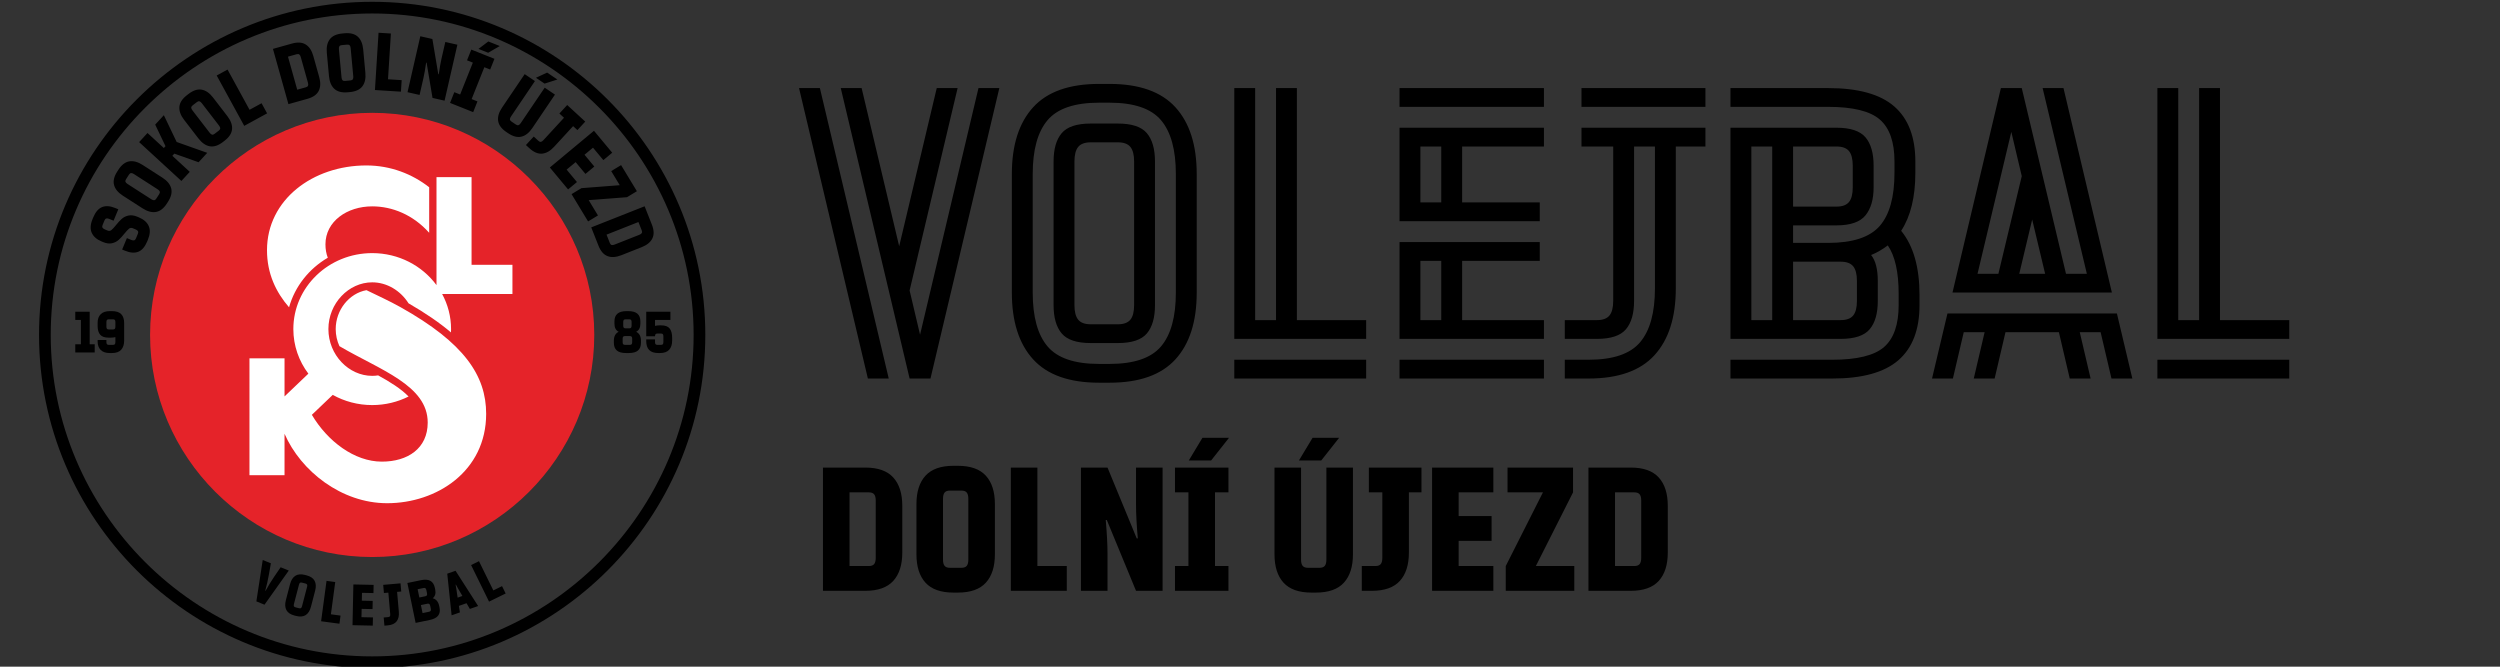
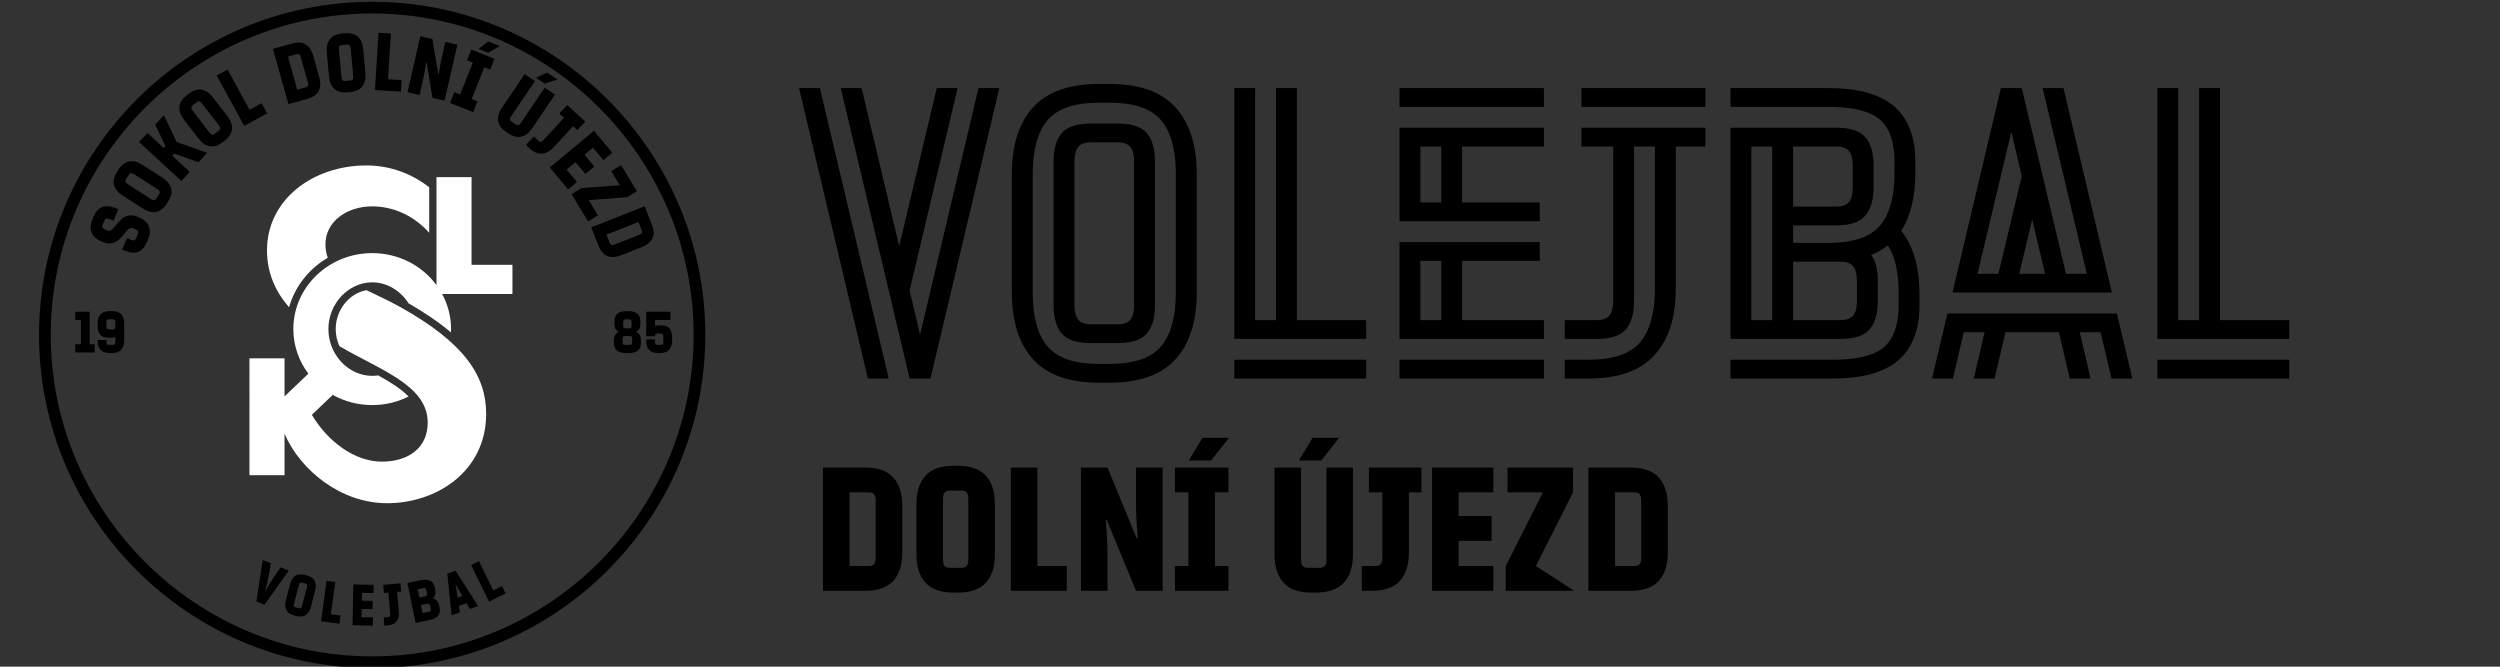
<svg xmlns="http://www.w3.org/2000/svg" xmlns:ns1="https://boxy-svg.com" viewBox="0 0 150 40" width="150px" height="40px" preserveAspectRatio="xMinYMid">
  <rect x="0" y="0" width="150" height="40" fill="#333333" stroke="none" />
  <defs>
    <ns1:export>
      <ns1:file format="png" href="#object-0" path="texty.png" excluded="true" />
      <ns1:file format="png" path="Bez názvu.png" excluded="true" />
      <ns1:file format="png" path="Bez názvu 2.png" />
    </ns1:export>
  </defs>
  <rect x="2.436" y="-2.551" width="135" height="45" style="fill: rgb(37, 52, 75); visibility: hidden;" />
  <g id="Vrstva_1" transform="matrix(0.743, 0, 0, 0.743, -887.167, -246.176)">
    <g transform="matrix(1, 0, 0, 1, 1186.52, 320.691)" style="visibility: hidden;">
      <title>logo</title>
      <path fill="#E52329" d="M37.708,64.63c14.824,0,26.927-12.102,26.927-26.932S52.532,10.772,37.708,10.772 c-14.836,0-26.932,12.097-26.932,26.927S22.872,64.63,37.708,64.63z" />
      <path fill="#FFFFFF" d="M37.709,12.189c-14.09,0-25.512,11.422-25.512,25.512c0,14.09,11.422,25.512,25.512,25.512 c14.09,0,25.512-11.422,25.512-25.512C63.22,23.61,51.798,12.189,37.709,12.189z M37.709,61.795 c-13.307,0-24.094-10.787-24.094-24.095c0-13.307,10.787-24.094,24.094-24.094c13.307,0,24.094,10.787,24.094,24.094 C61.802,51.008,51.015,61.795,37.709,61.795z M46.19,32.739c0.689,1.273,1.08,2.719,1.08,4.253c0,0.135-0.004,0.269-0.011,0.402 c-1.397-1.185-3.104-2.354-5.145-3.528c-0.969-1.532-2.612-2.543-4.406-2.543c-2.844,0-5.311,2.538-5.311,5.669 c0,3.131,2.467,5.669,5.311,5.669c0.243,0,0.484-0.02,0.721-0.056c1.446,0.792,2.757,1.608,3.691,2.56 c-1.32,0.662-2.82,1.039-4.412,1.039c-1.743,0-3.377-0.451-4.784-1.236l-2.532,2.419c1.902,3.208,5.16,5.675,8.485,5.675 c3.141,0,5.558-1.602,5.564-4.73c0.007-4.527-5.763-6.371-10.705-9.271c-0.288-0.63-0.452-1.333-0.452-2.068 c0-2.339,1.648-4.349,3.731-4.722c1.286,0.631,2.706,1.267,4.116,2.055c7.756,4.337,10.396,8.318,10.396,12.942 c0,6.959-5.988,10.835-12.012,10.835c-5.529,0-10.467-3.896-12.437-8.42v5.025h-4.252V40.54h4.252v4.615l2.889-2.758 c-1.145-1.52-1.821-3.386-1.821-5.405c0-5.088,4.281-9.213,9.562-9.213c3.218,0,6.062,1.533,7.795,3.88V18.567h4.252v10.629h4.957 v3.543H46.19z M27.626,34.351c-1.586-1.834-2.673-4.08-2.673-6.926c0-6.107,5.541-10.275,12.047-10.275 c2.944,0,5.569,1.041,7.618,2.645v5.521c-1.948-2.184-4.473-3.205-6.909-3.205c-3.051,0-5.669,1.823-5.669,4.606 c0,0.605,0.101,1.142,0.284,1.626C30.048,29.671,28.337,31.814,27.626,34.351z" />
    </g>
    <g transform="matrix(0.666, 0, 0, 0.666, 1144.604, 331.197)">
      <title>Logo</title>
      <g transform="matrix(1, 0, 0, 1, 68.219, -10.355)">
        <path d="M51.13,12.185c21.456,0,38.973,17.508,38.973,38.973c0,21.466-17.517,38.98-38.973,38.98 c-21.472,0-38.979-17.515-38.979-38.98C12.151,29.693,29.659,12.185,51.13,12.185 M51.13,10.768 c-22.275,0-40.397,18.118-40.397,40.39c0,22.275,18.122,40.397,40.397,40.397c22.271,0,40.39-18.122,40.39-40.397 C91.52,28.886,73.401,10.768,51.13,10.768L51.13,10.768z" style="" />
-         <path fill="#E52329" d="M51.129,78.091c14.824,0,26.927-12.102,26.927-26.932c0-14.83-12.103-26.928-26.927-26.928 c-14.836,0-26.932,12.098-26.932,26.928C24.198,65.99,36.293,78.091,51.129,78.091z" style="" />
        <path fill="#FFFFFF" d="M59.612,46.201c0.688,1.273,1.08,2.719,1.08,4.252c0,0.135-0.004,0.27-0.011,0.403 c-1.397-1.185-3.104-2.354-5.145-3.528c-0.969-1.533-2.612-2.544-4.406-2.544c-2.844,0-5.311,2.538-5.311,5.669 c0,3.131,2.467,5.67,5.311,5.67c0.243,0,0.483-0.019,0.72-0.057c1.447,0.793,2.758,1.609,3.691,2.561 c-1.32,0.662-2.819,1.039-4.411,1.039c-1.743,0-3.377-0.451-4.784-1.236l-2.532,2.418c1.902,3.209,5.16,5.676,8.485,5.676 c3.141,0,5.558-1.601,5.562-4.73c0.008-4.527-5.762-6.371-10.704-9.271c-0.288-0.63-0.452-1.333-0.452-2.069 c0-2.338,1.648-4.348,3.731-4.721c1.286,0.631,2.707,1.266,4.116,2.055c7.755,4.337,10.396,8.318,10.396,12.941 c0,6.959-5.988,10.836-12.012,10.836c-5.53,0-10.467-3.896-12.436-8.42v5.025h-4.252V54.001H40.5v4.615l2.889-2.758 c-1.145-1.52-1.821-3.386-1.821-5.406c0-5.088,4.281-9.212,9.562-9.212c3.218,0,6.062,1.532,7.795,3.88V32.029h4.252v10.629h4.957 v3.543H59.612z M41.047,47.812c-1.587-1.834-2.673-4.08-2.673-6.926c0-6.107,5.541-10.275,12.047-10.275 c2.944,0,5.569,1.041,7.618,2.645v5.521c-1.948-2.184-4.473-3.205-6.909-3.205c-3.051,0-5.669,1.822-5.669,4.605 c0,0.605,0.1,1.142,0.283,1.625C43.469,43.131,41.76,45.275,41.047,47.812z" style="" />
      </g>
      <g transform="matrix(1, 0, 0, 1, 68.219, -10.355)">
        <title>texty</title>
        <path d="M 23.932 39.623 Q 24.338 38.644 24.032 37.959 Q 23.726 37.275 22.83 36.903 L 22.655 36.83 Q 22.045 36.577 21.566 36.687 Q 21.088 36.797 20.761 37.089 Q 20.434 37.381 20.051 37.861 Q 19.713 38.284 19.505 38.446 Q 19.296 38.609 19.075 38.517 L 18.715 38.367 Q 18.493 38.275 18.426 38.15 Q 18.359 38.025 18.439 37.831 L 18.669 37.277 Q 18.75 37.083 18.886 37.042 Q 19.022 37.001 19.244 37.093 L 19.77 37.311 L 20.345 35.926 L 20.003 35.784 Q 19.052 35.389 18.383 35.658 Q 17.713 35.927 17.299 36.925 L 17.223 37.109 Q 16.816 38.089 17.122 38.773 Q 17.428 39.458 18.324 39.829 L 18.5 39.902 Q 19.109 40.155 19.583 40.043 Q 20.058 39.932 20.384 39.64 Q 20.711 39.348 21.095 38.868 Q 21.432 38.445 21.641 38.282 Q 21.849 38.12 22.08 38.216 L 22.44 38.365 Q 22.662 38.457 22.729 38.582 Q 22.796 38.708 22.715 38.902 L 22.485 39.456 Q 22.405 39.65 22.269 39.691 Q 22.133 39.732 21.911 39.64 L 21.385 39.421 L 20.81 40.807 L 21.151 40.948 Q 22.103 41.343 22.772 41.074 Q 23.441 40.805 23.855 39.808 L 23.932 39.623 Z M 23.289 35.814 Q 24.164 36.376 24.91 36.25 Q 25.657 36.124 26.236 35.224 L 26.371 35.014 Q 26.95 34.114 26.755 33.382 Q 26.56 32.65 25.685 32.088 L 23.296 30.552 Q 22.421 29.989 21.675 30.115 Q 20.928 30.241 20.349 31.141 L 20.214 31.351 Q 19.635 32.251 19.83 32.983 Q 20.025 33.715 20.9 34.278 L 23.289 35.814 Z M 25.126 33.512 Q 25.328 33.641 25.372 33.777 Q 25.415 33.912 25.302 34.088 L 24.95 34.635 Q 24.837 34.812 24.696 34.828 Q 24.554 34.844 24.352 34.714 L 21.459 32.854 Q 21.257 32.724 21.213 32.589 Q 21.17 32.454 21.283 32.277 L 21.635 31.73 Q 21.748 31.554 21.889 31.537 Q 22.031 31.521 22.233 31.651 L 25.126 33.512 Z M 30.078 30.223 L 27.14 29.179 L 26.896 29.444 L 29.009 31.386 L 27.994 32.491 L 22.87 27.781 L 23.885 26.677 L 25.865 28.497 L 26.068 28.276 L 24.818 25.66 L 25.867 24.519 L 27.42 27.766 L 31.127 29.082 Z M 30.056 27.331 Q 30.69 28.155 31.436 28.288 Q 32.182 28.421 33.03 27.768 L 33.228 27.615 Q 34.075 26.962 34.138 26.208 Q 34.2 25.453 33.566 24.629 L 31.833 22.378 Q 31.199 21.554 30.453 21.422 Q 29.707 21.289 28.859 21.942 L 28.661 22.095 Q 27.814 22.747 27.751 23.502 Q 27.689 24.257 28.323 25.081 L 30.056 27.331 Z M 32.56 25.781 Q 32.707 25.972 32.703 26.114 Q 32.698 26.256 32.532 26.384 L 32.017 26.78 Q 31.851 26.909 31.712 26.876 Q 31.574 26.844 31.427 26.654 L 29.329 23.928 Q 29.182 23.738 29.186 23.596 Q 29.191 23.454 29.357 23.326 L 29.872 22.929 Q 30.038 22.801 30.177 22.833 Q 30.315 22.866 30.462 23.056 L 32.56 25.781 Z M 33.59 18.986 L 32.274 19.706 L 35.614 25.812 L 38.386 24.295 L 37.715 23.067 L 36.258 23.864 Z M 40.972 23.179 L 43.273 22.535 Q 44.303 22.247 44.644 21.57 Q 44.984 20.893 44.703 19.892 L 43.992 17.349 Q 43.712 16.348 43.069 15.946 Q 42.427 15.544 41.397 15.833 L 39.095 16.477 Z M 41.967 17.127 Q 42.169 17.07 42.286 17.152 Q 42.402 17.234 42.467 17.465 L 43.34 20.585 Q 43.405 20.816 43.348 20.946 Q 43.291 21.076 43.088 21.133 L 42.039 21.427 L 40.917 17.421 L 41.967 17.127 Z M 45.89 19.782 Q 45.986 20.817 46.546 21.327 Q 47.105 21.838 48.171 21.739 L 48.42 21.716 Q 49.485 21.617 49.941 21.012 Q 50.397 20.407 50.301 19.372 L 50.038 16.544 Q 49.942 15.508 49.382 14.998 Q 48.823 14.487 47.757 14.586 L 47.508 14.61 Q 46.443 14.709 45.987 15.313 Q 45.531 15.918 45.627 16.954 L 45.89 19.782 Z M 48.835 19.809 Q 48.857 20.048 48.778 20.166 Q 48.698 20.284 48.489 20.303 L 47.842 20.363 Q 47.633 20.383 47.533 20.282 Q 47.434 20.18 47.411 19.941 L 47.093 16.516 Q 47.071 16.277 47.15 16.159 Q 47.23 16.042 47.439 16.022 L 48.086 15.962 Q 48.295 15.943 48.395 16.044 Q 48.495 16.145 48.517 16.384 L 48.835 19.809 Z M 53.396 14.615 L 51.899 14.52 L 51.461 21.466 L 54.614 21.665 L 54.703 20.268 L 53.046 20.163 Z M 56.964 14.944 L 55.412 21.729 L 56.874 22.063 L 57.342 20.016 Q 57.512 19.275 57.669 18.142 L 57.727 18.155 L 58.443 22.423 L 59.905 22.757 L 61.458 15.973 L 59.996 15.638 L 59.527 17.685 Q 59.358 18.426 59.201 19.559 L 59.142 19.546 L 58.426 15.279 Z M 61.793 22.009 L 61.087 21.728 L 60.568 23.028 L 63.374 24.147 L 63.892 22.846 L 63.186 22.565 L 64.727 18.701 L 65.433 18.982 L 65.952 17.682 L 63.146 16.563 L 62.628 17.863 L 63.334 18.145 Z M 65.208 15.577 L 64.019 16.48 L 65.189 16.947 L 66.602 16.132 Z M 66.874 23.598 Q 66.292 24.46 66.4 25.209 Q 66.509 25.959 67.395 26.558 L 67.603 26.698 Q 68.489 27.298 69.225 27.119 Q 69.961 26.941 70.544 26.08 L 73.289 22.021 L 72.046 21.18 L 69.133 25.488 Q 68.999 25.687 68.863 25.728 Q 68.726 25.768 68.552 25.651 L 68.014 25.286 Q 67.84 25.169 67.827 25.027 Q 67.814 24.886 67.949 24.687 L 70.862 20.379 L 69.619 19.539 Z M 72.341 19.352 L 70.986 19.981 L 72.03 20.687 L 73.584 20.192 Z M 71.882 27.552 Q 71.72 27.729 71.579 27.749 Q 71.438 27.769 71.284 27.627 L 70.717 27.106 L 69.769 28.137 L 70.189 28.522 Q 70.977 29.247 71.731 29.179 Q 72.486 29.112 73.189 28.347 L 75.49 25.844 L 76.013 26.324 L 76.961 25.294 L 74.774 23.284 L 73.827 24.314 L 74.386 24.829 Z M 76.872 29.313 L 77.903 28.456 L 79.156 29.963 L 80.232 29.068 L 78.02 26.407 L 72.669 30.858 L 74.881 33.518 L 75.957 32.623 L 74.704 31.116 L 75.796 30.208 L 76.985 31.638 L 78.062 30.743 Z M 81.146 33.006 L 76.5 33.364 L 75.302 34.089 L 77.306 37.399 L 78.504 36.674 L 77.38 34.818 L 82.026 34.46 L 83.224 33.735 L 81.308 30.57 L 80.11 31.295 Z M 77.689 38.121 L 78.567 40.343 Q 78.961 41.338 79.669 41.607 Q 80.377 41.875 81.345 41.493 L 83.8 40.522 Q 84.767 40.14 85.1 39.459 Q 85.433 38.779 85.04 37.784 L 84.161 35.562 Z M 83.811 38.485 Q 83.889 38.68 83.819 38.804 Q 83.75 38.929 83.527 39.017 L 80.514 40.208 Q 80.291 40.296 80.155 40.253 Q 80.02 40.21 79.943 40.015 L 79.542 39.001 L 83.411 37.471 L 83.811 38.485 Z" style="text-wrap-mode: nowrap;">
          <title>horni</title>
        </path>
        <path d="M 41.014 79.731 L 40.027 79.331 L 39.25 80.472 Q 38.685 81.299 38.2 82.191 L 38.161 82.175 Q 38.435 81.198 38.606 80.21 L 38.843 78.851 L 37.856 78.45 L 37.084 83.47 L 38.071 83.87 Z M 40.66 83.326 Q 40.474 84.041 40.724 84.517 Q 40.974 84.993 41.709 85.185 L 41.881 85.229 Q 42.616 85.421 43.067 85.128 Q 43.518 84.834 43.704 84.12 L 44.212 82.168 Q 44.399 81.454 44.148 80.978 Q 43.898 80.502 43.163 80.31 L 42.991 80.265 Q 42.256 80.074 41.806 80.367 Q 41.355 80.661 41.169 81.375 L 40.66 83.326 Z M 42.62 84.057 Q 42.577 84.222 42.495 84.281 Q 42.414 84.341 42.269 84.303 L 41.823 84.187 Q 41.678 84.149 41.636 84.058 Q 41.594 83.966 41.637 83.801 L 42.253 81.438 Q 42.296 81.273 42.378 81.213 Q 42.459 81.154 42.603 81.191 L 43.05 81.308 Q 43.194 81.345 43.236 81.437 Q 43.279 81.529 43.236 81.694 L 42.62 84.057 Z M 46.647 81.123 L 45.592 80.981 L 44.934 85.879 L 47.158 86.177 L 47.29 85.192 L 46.122 85.035 Z M 49.87 83.383 L 49.891 82.432 L 51.282 82.461 L 51.303 81.468 L 48.847 81.415 L 48.742 86.356 L 51.198 86.408 L 51.219 85.414 L 49.828 85.385 L 49.849 84.377 L 51.169 84.405 L 51.191 83.411 Z M 53.316 85.026 Q 53.331 85.195 53.274 85.279 Q 53.217 85.362 53.069 85.375 L 52.524 85.423 L 52.61 86.413 L 53.014 86.378 Q 53.77 86.312 54.097 85.884 Q 54.423 85.456 54.359 84.721 L 54.149 82.316 L 54.651 82.272 L 54.564 81.282 L 52.464 81.465 L 52.55 82.455 L 53.088 82.409 Z M 58.467 83.09 Q 58.914 82.729 58.768 82.02 L 58.727 81.826 Q 58.601 81.214 58.187 80.98 Q 57.772 80.747 57.022 80.902 L 55.394 81.238 L 56.394 86.077 L 58.09 85.727 Q 58.841 85.572 59.129 85.193 Q 59.417 84.815 59.291 84.203 L 59.256 84.036 Q 59.094 83.251 58.467 83.09 Z M 57.362 81.847 Q 57.508 81.816 57.586 81.88 Q 57.664 81.944 57.699 82.11 L 57.773 82.472 Q 57.808 82.639 57.761 82.728 Q 57.714 82.818 57.568 82.848 L 56.845 82.997 L 56.638 81.996 Z M 57.827 83.751 Q 57.973 83.721 58.052 83.785 Q 58.13 83.848 58.165 84.015 L 58.233 84.349 Q 58.268 84.516 58.221 84.605 Q 58.174 84.695 58.028 84.725 L 57.236 84.888 L 57.035 83.915 L 57.827 83.751 Z M 62.568 83.69 L 62.969 84.385 L 63.974 84.033 L 61.235 79.756 L 60.23 80.108 L 60.758 85.159 L 61.763 84.807 L 61.643 84.014 Z M 61.431 82.636 Q 61.34 81.946 61.243 81.454 L 61.283 81.439 Q 61.514 81.885 61.874 82.481 L 62.065 82.813 L 61.489 83.015 Z M 64.077 78.595 L 63.121 79.064 L 65.298 83.5 L 67.312 82.512 L 66.874 81.62 L 65.816 82.139 Z" style="text-wrap-mode: nowrap;">
          <title>spodni</title>
        </path>
        <path d="M 15.809 52.293 L 15.127 52.293 L 15.127 53.287 L 17.484 53.287 L 17.484 52.293 L 16.874 52.293 L 16.874 48.345 L 15.127 48.345 L 15.127 49.339 L 15.809 49.339 Z M 19.429 51.491 Q 19.734 51.491 19.99 51.427 L 19.99 52.037 Q 19.99 52.208 19.926 52.286 Q 19.862 52.364 19.713 52.364 L 19.18 52.364 Q 19.031 52.364 18.967 52.286 Q 18.903 52.208 18.903 52.037 L 18.903 51.775 L 17.838 51.775 L 17.838 51.966 Q 17.838 52.605 18.208 52.982 Q 18.577 53.358 19.322 53.358 L 19.571 53.358 Q 20.33 53.358 20.693 52.96 Q 21.055 52.563 21.055 51.824 L 21.055 49.737 Q 21.055 49.006 20.696 48.64 Q 20.338 48.274 19.571 48.274 L 19.322 48.274 Q 18.577 48.274 18.208 48.651 Q 17.838 49.027 17.838 49.666 L 17.838 50.099 Q 17.838 50.766 18.144 51.129 Q 18.449 51.491 19.18 51.491 L 19.429 51.491 Z M 19.99 50.17 Q 19.99 50.34 19.926 50.419 Q 19.862 50.497 19.713 50.497 L 19.18 50.497 Q 19.031 50.497 18.967 50.419 Q 18.903 50.34 18.903 50.17 L 18.903 49.595 Q 18.903 49.425 18.967 49.346 Q 19.031 49.268 19.18 49.268 L 19.713 49.268 Q 19.862 49.268 19.926 49.346 Q 19.99 49.425 19.99 49.595 L 19.99 50.17 Z" style="text-wrap-mode: nowrap;">
          <title>19</title>
        </path>
        <path d="M 81.986 48.274 Q 81.219 48.274 80.861 48.587 Q 80.502 48.899 80.502 49.524 L 80.502 49.794 Q 80.502 50.518 81.013 50.781 Q 80.431 51.065 80.431 51.867 L 80.431 52.108 Q 80.431 52.733 80.79 53.046 Q 81.148 53.358 81.915 53.358 L 82.234 53.358 Q 83.001 53.358 83.36 53.046 Q 83.718 52.733 83.718 52.108 L 83.718 51.867 Q 83.718 51.065 83.136 50.781 Q 83.647 50.518 83.647 49.794 L 83.647 49.524 Q 83.647 48.899 83.289 48.587 Q 82.93 48.274 82.163 48.274 L 81.986 48.274 Z M 82.305 49.268 Q 82.455 49.268 82.518 49.346 Q 82.582 49.425 82.582 49.595 L 82.582 50.035 Q 82.582 50.206 82.518 50.284 Q 82.455 50.362 82.305 50.362 L 81.844 50.362 Q 81.695 50.362 81.631 50.284 Q 81.567 50.206 81.567 50.035 L 81.567 49.595 Q 81.567 49.425 81.631 49.346 Q 81.695 49.268 81.844 49.268 L 82.305 49.268 Z M 82.376 51.299 Q 82.526 51.299 82.589 51.377 Q 82.653 51.455 82.653 51.626 L 82.653 52.037 Q 82.653 52.208 82.589 52.286 Q 82.526 52.364 82.376 52.364 L 81.773 52.364 Q 81.624 52.364 81.56 52.286 Q 81.496 52.208 81.496 52.037 L 81.496 51.626 Q 81.496 51.455 81.56 51.377 Q 81.624 51.299 81.773 51.299 L 82.376 51.299 Z M 87.288 49.339 L 87.288 48.345 L 84.356 48.345 L 84.356 51.32 L 85.421 51.32 Q 85.421 51.15 85.485 51.072 Q 85.549 50.994 85.698 50.994 L 86.159 50.994 Q 86.308 50.994 86.372 51.072 Q 86.436 51.15 86.436 51.32 L 86.436 52.037 Q 86.436 52.208 86.372 52.286 Q 86.308 52.364 86.159 52.364 L 85.698 52.364 Q 85.549 52.364 85.485 52.286 Q 85.421 52.208 85.421 52.037 L 85.421 51.704 L 84.356 51.704 L 84.356 51.895 Q 84.356 52.627 84.715 52.992 Q 85.073 53.358 85.84 53.358 L 86.017 53.358 Q 86.777 53.358 87.139 52.96 Q 87.501 52.563 87.501 51.824 L 87.501 51.533 Q 87.501 50.766 87.2 50.383 Q 86.898 50 86.159 50 L 85.982 50 Q 85.677 50 85.421 50.064 L 85.421 49.339 Z" style="text-wrap-mode: nowrap;">
          <title>85</title>
        </path>
      </g>
    </g>
    <g transform="matrix(1, 0, 0, 1, 1186.52, 320.691)" id="object-0">
      <title>texty</title>
      <path d="M 72.038 17.749 L 77.598 41.204 L 79.283 41.204 L 73.723 17.749 Z M 82.653 41.204 L 88.214 17.749 L 86.529 17.749 L 81.811 37.665 L 80.968 34.093 L 84.844 17.749 L 83.159 17.749 L 80.126 30.521 L 77.093 17.749 L 75.408 17.749 L 80.968 41.204 Z M 89.224 34.262 Q 89.224 37.767 90.943 39.654 Q 92.662 41.541 96.268 41.541 L 97.11 41.541 Q 100.716 41.541 102.435 39.654 Q 104.153 37.767 104.153 34.262 L 104.153 24.691 Q 104.153 21.186 102.435 19.299 Q 100.716 17.412 97.11 17.412 L 96.268 17.412 Q 92.662 17.412 90.943 19.299 Q 89.224 21.186 89.224 24.691 L 89.224 34.262 Z M 90.909 24.691 Q 90.909 21.759 92.106 20.344 Q 93.302 18.928 96.268 18.928 L 97.11 18.928 Q 100.076 18.928 101.272 20.344 Q 102.468 21.759 102.468 24.691 L 102.468 34.262 Q 102.468 37.194 101.272 38.609 Q 100.076 40.024 97.11 40.024 L 96.268 40.024 Q 93.302 40.024 92.106 38.609 Q 90.909 37.194 90.909 34.262 L 90.909 24.691 Z M 92.594 35.273 Q 92.594 36.789 93.252 37.564 Q 93.909 38.339 95.594 38.339 L 97.784 38.339 Q 99.469 38.339 100.126 37.564 Q 100.783 36.789 100.783 35.273 L 100.783 23.68 Q 100.783 22.163 100.126 21.388 Q 99.469 20.613 97.784 20.613 L 95.594 20.613 Q 93.909 20.613 93.252 21.388 Q 92.594 22.163 92.594 23.68 L 92.594 35.273 Z M 99.098 35.273 Q 99.098 36.082 98.795 36.452 Q 98.492 36.823 97.784 36.823 L 95.594 36.823 Q 94.886 36.823 94.583 36.452 Q 94.279 36.082 94.279 35.273 L 94.279 23.68 Q 94.279 22.871 94.583 22.5 Q 94.886 22.13 95.594 22.13 L 97.784 22.13 Q 98.492 22.13 98.795 22.5 Q 99.098 22.871 99.098 23.68 L 99.098 35.273 Z M 110.557 36.486 L 108.872 36.486 L 108.872 17.749 L 107.187 17.749 L 107.187 38.002 L 117.836 38.002 L 117.836 36.486 L 112.242 36.486 L 112.242 17.749 L 110.557 17.749 Z M 107.187 41.204 L 117.836 41.204 L 117.836 39.687 L 107.187 39.687 Z M 120.531 19.265 L 132.192 19.265 L 132.192 17.749 L 120.531 17.749 Z M 120.531 28.499 L 131.855 28.499 L 131.855 26.983 L 125.586 26.983 L 125.586 22.467 L 132.192 22.467 L 132.192 20.95 L 120.531 20.95 Z M 122.216 22.467 L 123.901 22.467 L 123.901 26.983 L 122.216 26.983 Z M 120.531 38.002 L 132.192 38.002 L 132.192 36.486 L 125.586 36.486 L 125.586 31.701 L 131.855 31.701 L 131.855 30.184 L 120.531 30.184 Z M 122.216 31.701 L 123.901 31.701 L 123.901 36.486 L 122.216 36.486 Z M 120.531 41.204 L 132.192 41.204 L 132.192 39.687 L 120.531 39.687 Z M 135.224 19.265 L 145.233 19.265 L 145.233 17.749 L 135.224 17.749 Z M 145.233 20.95 L 135.224 20.95 L 135.224 22.467 L 137.786 22.467 L 137.786 34.936 Q 137.786 35.745 137.482 36.115 Q 137.179 36.486 136.471 36.486 L 133.876 36.486 L 133.876 38.002 L 136.471 38.002 Q 138.156 38.002 138.813 37.227 Q 139.471 36.452 139.471 34.936 L 139.471 22.467 L 141.156 22.467 L 141.156 33.925 Q 141.156 36.857 139.959 38.272 Q 138.763 39.687 135.797 39.687 L 133.876 39.687 L 133.876 41.204 L 135.797 41.204 Q 139.403 41.204 141.122 39.317 Q 142.841 37.43 142.841 33.925 L 142.841 22.467 L 145.233 22.467 Z M 156.153 38.002 Q 157.838 38.002 158.495 37.227 Q 159.152 36.452 159.152 34.936 L 159.152 33.318 Q 159.152 31.903 158.613 31.229 Q 159.287 30.959 159.961 30.454 Q 160.837 31.734 160.837 34.363 L 160.837 35.273 Q 160.837 37.632 159.658 38.66 Q 158.478 39.687 155.479 39.687 L 147.256 39.687 L 147.256 41.204 L 155.479 41.204 Q 159.118 41.204 160.82 39.721 Q 162.522 38.238 162.522 35.273 L 162.522 34.464 Q 162.522 31.094 161.039 29.274 Q 162.185 27.522 162.185 24.59 L 162.185 23.68 Q 162.185 20.714 160.483 19.232 Q 158.781 17.749 155.142 17.749 L 147.256 17.749 L 147.256 19.265 L 155.142 19.265 Q 158.141 19.265 159.321 20.293 Q 160.5 21.321 160.5 23.68 L 160.5 24.59 Q 160.5 27.522 159.304 28.887 Q 158.107 30.251 155.142 30.251 L 152.311 30.251 L 152.311 28.836 L 155.816 28.836 Q 157.501 28.836 158.158 28.027 Q 158.815 27.218 158.815 25.769 L 158.815 24.017 Q 158.815 22.5 158.158 21.725 Q 157.501 20.95 155.816 20.95 L 147.256 20.95 L 147.256 38.002 Z M 150.626 22.467 L 150.626 36.486 L 148.941 36.486 L 148.941 22.467 Z M 157.13 25.769 Q 157.13 26.578 156.827 26.949 Q 156.524 27.32 155.816 27.32 L 152.311 27.32 L 152.311 22.467 L 155.816 22.467 Q 156.524 22.467 156.827 22.837 Q 157.13 23.208 157.13 24.017 L 157.13 25.769 Z M 156.153 31.768 Q 156.861 31.768 157.164 32.139 Q 157.467 32.509 157.467 33.318 L 157.467 34.936 Q 157.467 35.745 157.164 36.115 Q 156.861 36.486 156.153 36.486 L 152.311 36.486 L 152.311 31.768 L 156.153 31.768 Z M 170.778 17.749 L 169.093 17.749 L 165.184 34.262 L 178.057 34.262 L 174.148 17.749 L 172.463 17.749 L 176.035 32.745 L 174.35 32.745 Z M 169.935 21.287 L 170.778 24.859 L 168.891 32.745 L 167.206 32.745 Z M 171.62 28.364 L 172.665 32.745 L 170.576 32.745 Z M 173.777 37.463 L 174.653 41.204 L 176.338 41.204 L 175.462 37.463 L 177.147 37.463 L 178.023 41.204 L 179.708 41.204 L 178.461 35.947 L 164.779 35.947 L 163.532 41.204 L 165.217 41.204 L 166.094 37.463 L 167.779 37.463 L 166.902 41.204 L 168.587 41.204 L 169.464 37.463 Z M 185.101 36.486 L 183.416 36.486 L 183.416 17.749 L 181.731 17.749 L 181.731 38.002 L 192.38 38.002 L 192.38 36.486 L 186.786 36.486 L 186.786 17.749 L 185.101 17.749 Z M 181.731 41.204 L 192.38 41.204 L 192.38 39.687 L 181.731 39.687 Z" style="line-height: 33.392px; text-wrap-mode: nowrap;" />
-       <path d="M 73.971 58.347 L 77.389 58.347 Q 78.919 58.347 79.648 57.546 Q 80.377 56.745 80.377 55.258 L 80.377 51.483 Q 80.377 49.996 79.648 49.195 Q 78.919 48.394 77.389 48.394 L 73.971 48.394 Z M 77.675 50.396 Q 77.975 50.396 78.104 50.553 Q 78.232 50.711 78.232 51.054 L 78.232 55.687 Q 78.232 56.03 78.104 56.188 Q 77.975 56.345 77.675 56.345 L 76.116 56.345 L 76.116 50.396 L 77.675 50.396 Z M 81.52 55.401 Q 81.52 56.888 82.249 57.689 Q 82.979 58.49 84.509 58.49 L 84.866 58.49 Q 86.396 58.49 87.126 57.689 Q 87.855 56.888 87.855 55.401 L 87.855 51.34 Q 87.855 49.853 87.126 49.052 Q 86.396 48.251 84.866 48.251 L 84.509 48.251 Q 82.979 48.251 82.249 49.052 Q 81.52 49.853 81.52 51.34 L 81.52 55.401 Z M 85.71 55.83 Q 85.71 56.173 85.581 56.331 Q 85.452 56.488 85.152 56.488 L 84.223 56.488 Q 83.922 56.488 83.794 56.331 Q 83.665 56.173 83.665 55.83 L 83.665 50.911 Q 83.665 50.568 83.794 50.41 Q 83.922 50.253 84.223 50.253 L 85.152 50.253 Q 85.452 50.253 85.581 50.41 Q 85.71 50.568 85.71 50.911 L 85.71 55.83 Z M 91.287 48.394 L 89.142 48.394 L 89.142 58.347 L 93.661 58.347 L 93.661 56.345 L 91.287 56.345 Z M 94.804 48.394 L 94.804 58.347 L 96.949 58.347 L 96.949 55.344 Q 96.949 54.257 96.806 52.627 L 96.892 52.627 L 99.252 58.347 L 101.397 58.347 L 101.397 48.394 L 99.252 48.394 L 99.252 51.397 Q 99.252 52.484 99.395 54.114 L 99.309 54.114 L 96.949 48.394 Z M 103.484 56.345 L 102.397 56.345 L 102.397 58.347 L 106.716 58.347 L 106.716 56.345 L 105.629 56.345 L 105.629 50.396 L 106.716 50.396 L 106.716 48.394 L 102.397 48.394 L 102.397 50.396 L 103.484 50.396 Z M 104.614 45.992 L 103.513 47.822 L 105.314 47.822 L 106.759 45.992 Z M 110.434 55.401 Q 110.434 56.888 111.163 57.689 Q 111.892 58.49 113.423 58.49 L 113.78 58.49 Q 115.31 58.49 116.039 57.689 Q 116.769 56.888 116.769 55.401 L 116.769 48.394 L 114.624 48.394 L 114.624 55.83 Q 114.624 56.173 114.495 56.331 Q 114.366 56.488 114.066 56.488 L 113.137 56.488 Q 112.836 56.488 112.708 56.331 Q 112.579 56.173 112.579 55.83 L 112.579 48.394 L 110.434 48.394 Z M 113.508 45.992 L 112.407 47.822 L 114.209 47.822 L 115.653 45.992 Z M 119.142 55.687 Q 119.142 56.03 119.013 56.188 Q 118.885 56.345 118.584 56.345 L 117.483 56.345 L 117.483 58.347 L 118.298 58.347 Q 119.829 58.347 120.558 57.546 Q 121.287 56.745 121.287 55.258 L 121.287 50.396 L 122.302 50.396 L 122.302 48.394 L 118.055 48.394 L 118.055 50.396 L 119.142 50.396 Z M 125.305 52.312 L 125.305 50.396 L 128.108 50.396 L 128.108 48.394 L 123.16 48.394 L 123.16 58.347 L 128.108 58.347 L 128.108 56.345 L 125.305 56.345 L 125.305 54.314 L 127.965 54.314 L 127.965 52.312 Z M 132.112 50.396 L 129.109 56.345 L 129.109 58.347 L 134.643 58.347 L 134.643 56.345 L 131.54 56.345 L 134.543 50.396 L 134.543 48.394 L 129.252 48.394 L 129.252 50.396 Z M 135.787 58.347 L 139.204 58.347 Q 140.734 58.347 141.464 57.546 Q 142.193 56.745 142.193 55.258 L 142.193 51.483 Q 142.193 49.996 141.464 49.195 Q 140.734 48.394 139.204 48.394 L 135.787 48.394 Z M 139.49 50.396 Q 139.791 50.396 139.919 50.553 Q 140.048 50.711 140.048 51.054 L 140.048 55.687 Q 140.048 56.03 139.919 56.188 Q 139.791 56.345 139.49 56.345 L 137.932 56.345 L 137.932 50.396 L 139.49 50.396 Z" style="line-height: 32.315px; text-wrap-mode: nowrap;" />
+       <path d="M 73.971 58.347 L 77.389 58.347 Q 78.919 58.347 79.648 57.546 Q 80.377 56.745 80.377 55.258 L 80.377 51.483 Q 80.377 49.996 79.648 49.195 Q 78.919 48.394 77.389 48.394 L 73.971 48.394 Z M 77.675 50.396 Q 77.975 50.396 78.104 50.553 Q 78.232 50.711 78.232 51.054 L 78.232 55.687 Q 78.232 56.03 78.104 56.188 Q 77.975 56.345 77.675 56.345 L 76.116 56.345 L 76.116 50.396 L 77.675 50.396 Z M 81.52 55.401 Q 81.52 56.888 82.249 57.689 Q 82.979 58.49 84.509 58.49 L 84.866 58.49 Q 86.396 58.49 87.126 57.689 Q 87.855 56.888 87.855 55.401 L 87.855 51.34 Q 87.855 49.853 87.126 49.052 Q 86.396 48.251 84.866 48.251 L 84.509 48.251 Q 82.979 48.251 82.249 49.052 Q 81.52 49.853 81.52 51.34 L 81.52 55.401 Z M 85.71 55.83 Q 85.71 56.173 85.581 56.331 Q 85.452 56.488 85.152 56.488 L 84.223 56.488 Q 83.922 56.488 83.794 56.331 Q 83.665 56.173 83.665 55.83 L 83.665 50.911 Q 83.665 50.568 83.794 50.41 Q 83.922 50.253 84.223 50.253 L 85.152 50.253 Q 85.452 50.253 85.581 50.41 Q 85.71 50.568 85.71 50.911 L 85.71 55.83 Z M 91.287 48.394 L 89.142 48.394 L 89.142 58.347 L 93.661 58.347 L 93.661 56.345 L 91.287 56.345 Z M 94.804 48.394 L 94.804 58.347 L 96.949 58.347 L 96.949 55.344 Q 96.949 54.257 96.806 52.627 L 96.892 52.627 L 99.252 58.347 L 101.397 58.347 L 101.397 48.394 L 99.252 48.394 L 99.252 51.397 Q 99.252 52.484 99.395 54.114 L 99.309 54.114 L 96.949 48.394 Z M 103.484 56.345 L 102.397 56.345 L 102.397 58.347 L 106.716 58.347 L 106.716 56.345 L 105.629 56.345 L 105.629 50.396 L 106.716 50.396 L 106.716 48.394 L 102.397 48.394 L 102.397 50.396 L 103.484 50.396 Z M 104.614 45.992 L 103.513 47.822 L 105.314 47.822 L 106.759 45.992 Z M 110.434 55.401 Q 110.434 56.888 111.163 57.689 Q 111.892 58.49 113.423 58.49 L 113.78 58.49 Q 115.31 58.49 116.039 57.689 Q 116.769 56.888 116.769 55.401 L 116.769 48.394 L 114.624 48.394 L 114.624 55.83 Q 114.624 56.173 114.495 56.331 Q 114.366 56.488 114.066 56.488 L 113.137 56.488 Q 112.836 56.488 112.708 56.331 Q 112.579 56.173 112.579 55.83 L 112.579 48.394 L 110.434 48.394 Z M 113.508 45.992 L 112.407 47.822 L 114.209 47.822 L 115.653 45.992 Z M 119.142 55.687 Q 119.142 56.03 119.013 56.188 Q 118.885 56.345 118.584 56.345 L 117.483 56.345 L 117.483 58.347 L 118.298 58.347 Q 119.829 58.347 120.558 57.546 Q 121.287 56.745 121.287 55.258 L 121.287 50.396 L 122.302 50.396 L 122.302 48.394 L 118.055 48.394 L 118.055 50.396 L 119.142 50.396 Z M 125.305 52.312 L 125.305 50.396 L 128.108 50.396 L 128.108 48.394 L 123.16 48.394 L 123.16 58.347 L 128.108 58.347 L 128.108 56.345 L 125.305 56.345 L 125.305 54.314 L 127.965 54.314 L 127.965 52.312 Z M 132.112 50.396 L 129.109 56.345 L 129.109 58.347 L 134.643 58.347 L 131.54 56.345 L 134.543 50.396 L 134.543 48.394 L 129.252 48.394 L 129.252 50.396 Z M 135.787 58.347 L 139.204 58.347 Q 140.734 58.347 141.464 57.546 Q 142.193 56.745 142.193 55.258 L 142.193 51.483 Q 142.193 49.996 141.464 49.195 Q 140.734 48.394 139.204 48.394 L 135.787 48.394 Z M 139.49 50.396 Q 139.791 50.396 139.919 50.553 Q 140.048 50.711 140.048 51.054 L 140.048 55.687 Q 140.048 56.03 139.919 56.188 Q 139.791 56.345 139.49 56.345 L 137.932 56.345 L 137.932 50.396 L 139.49 50.396 Z" style="line-height: 32.315px; text-wrap-mode: nowrap;" />
    </g>
  </g>
</svg>